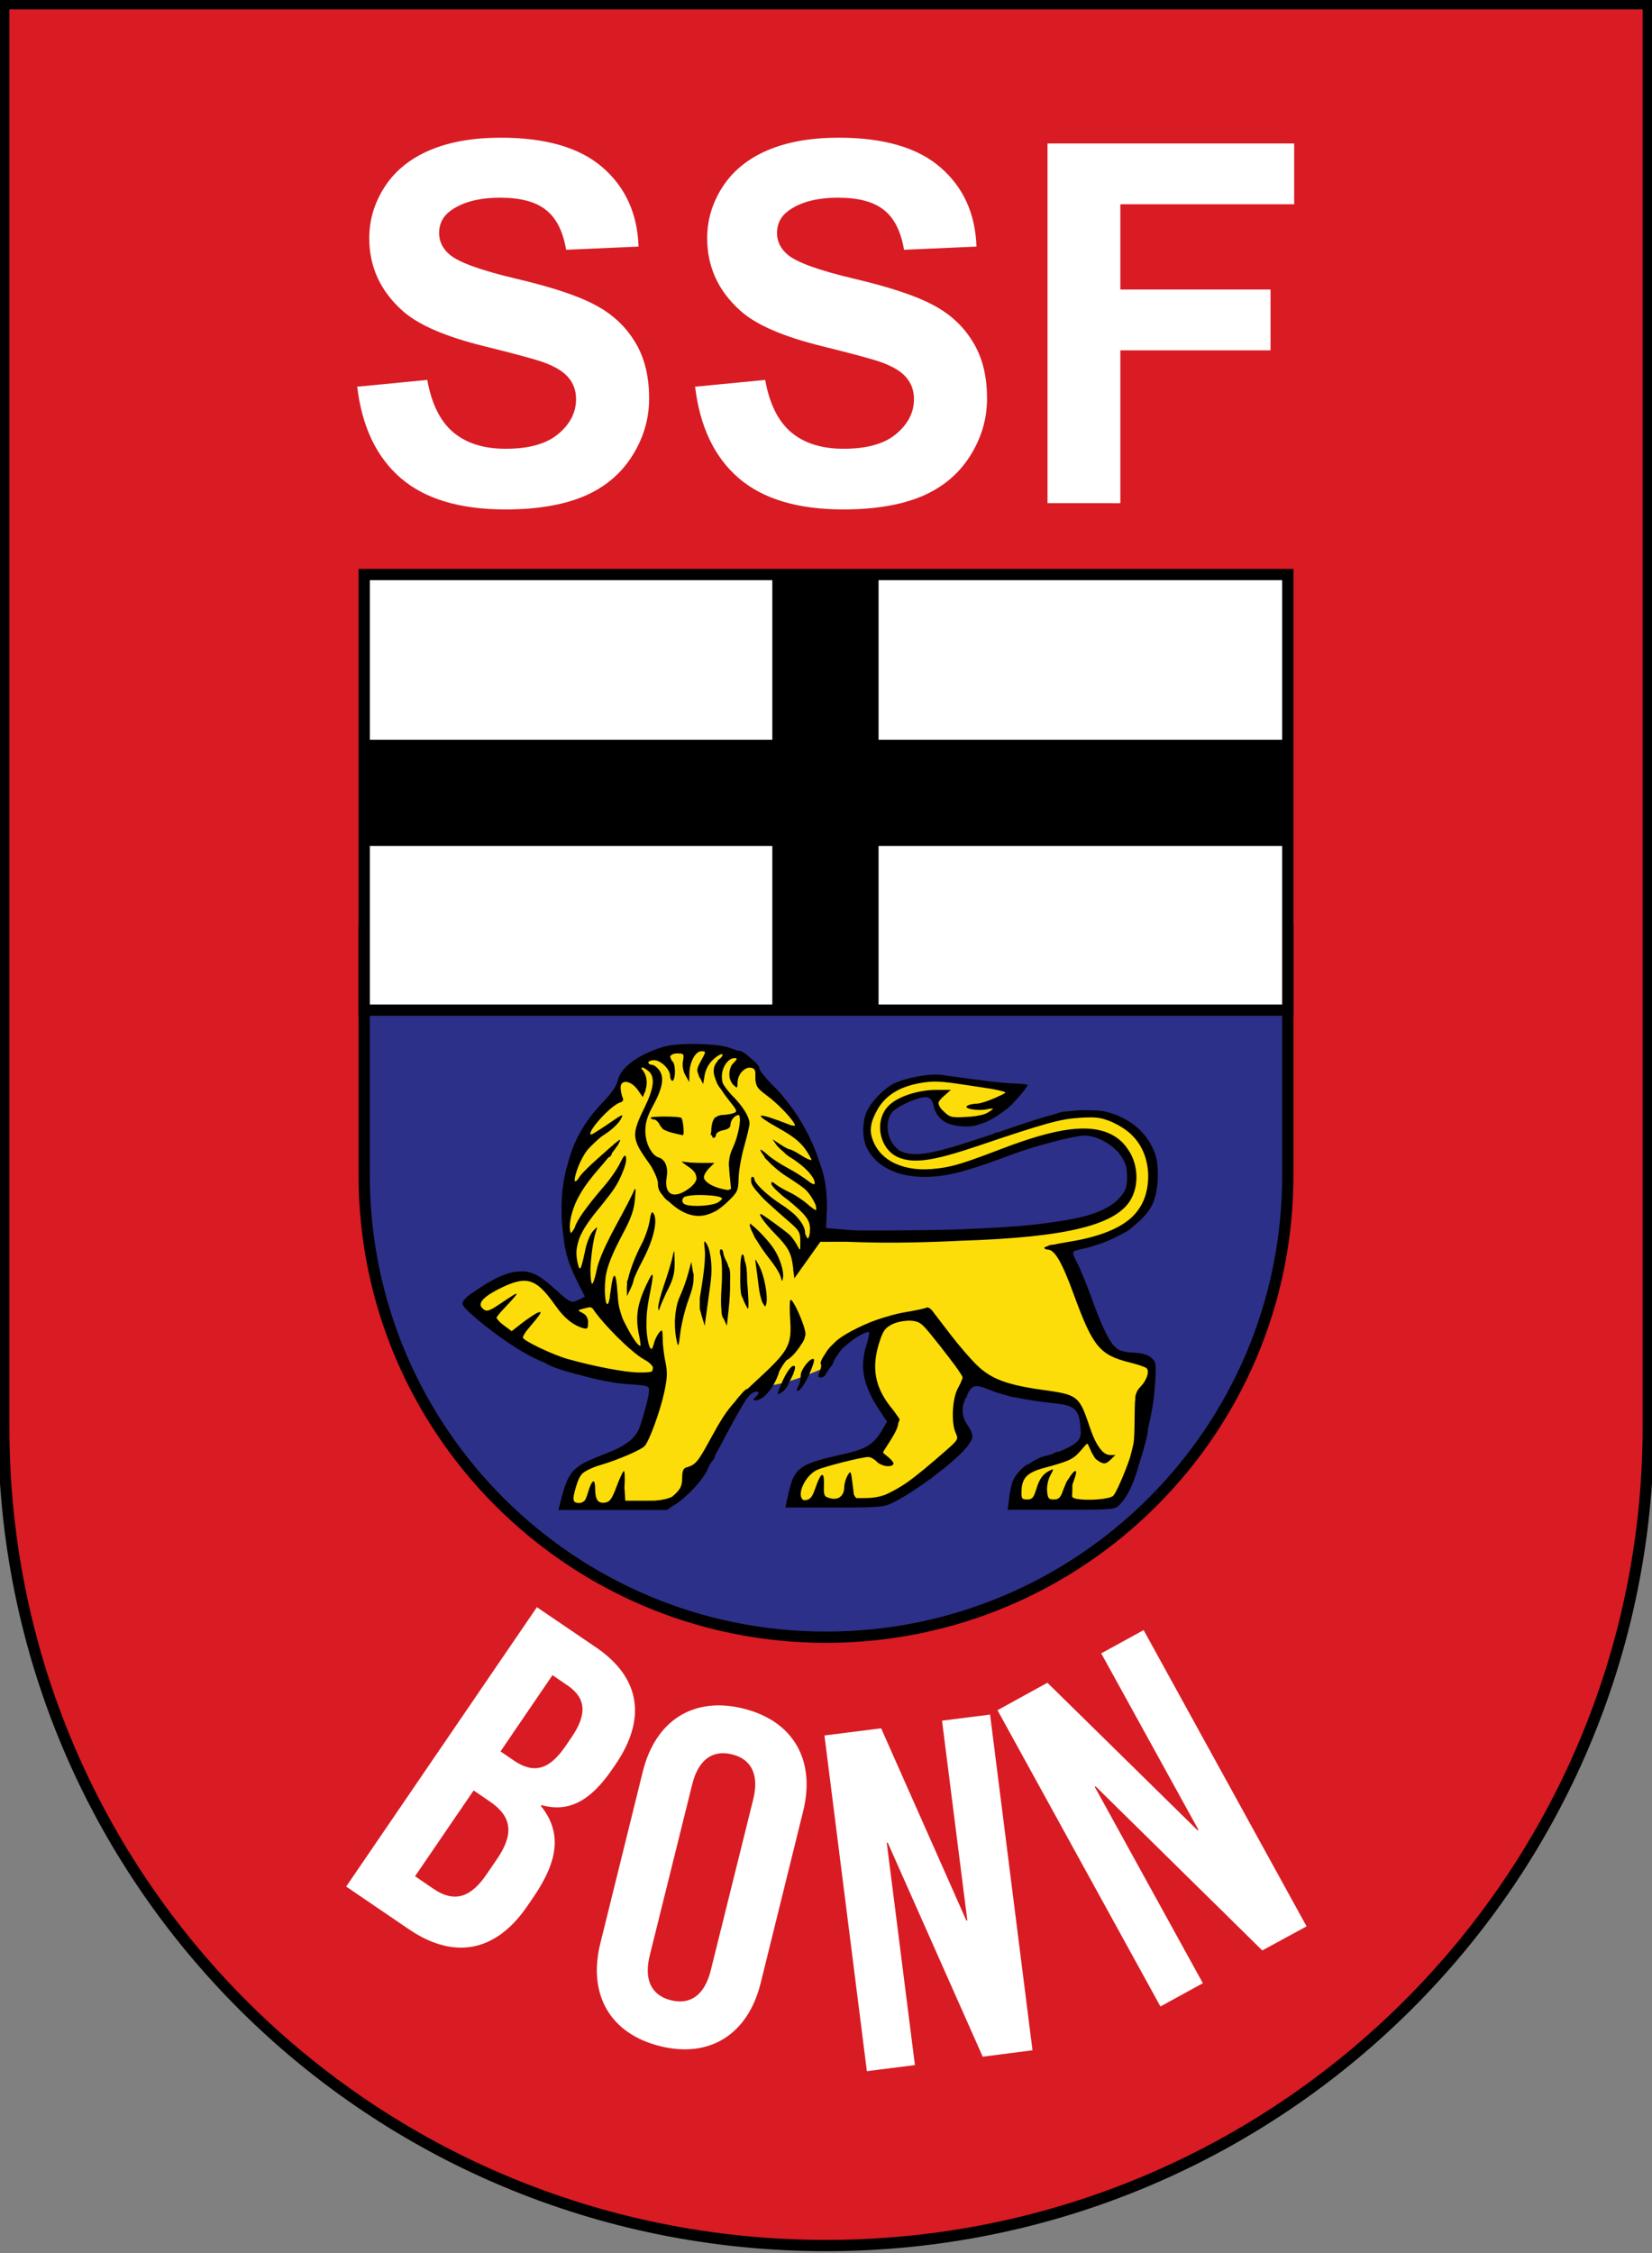
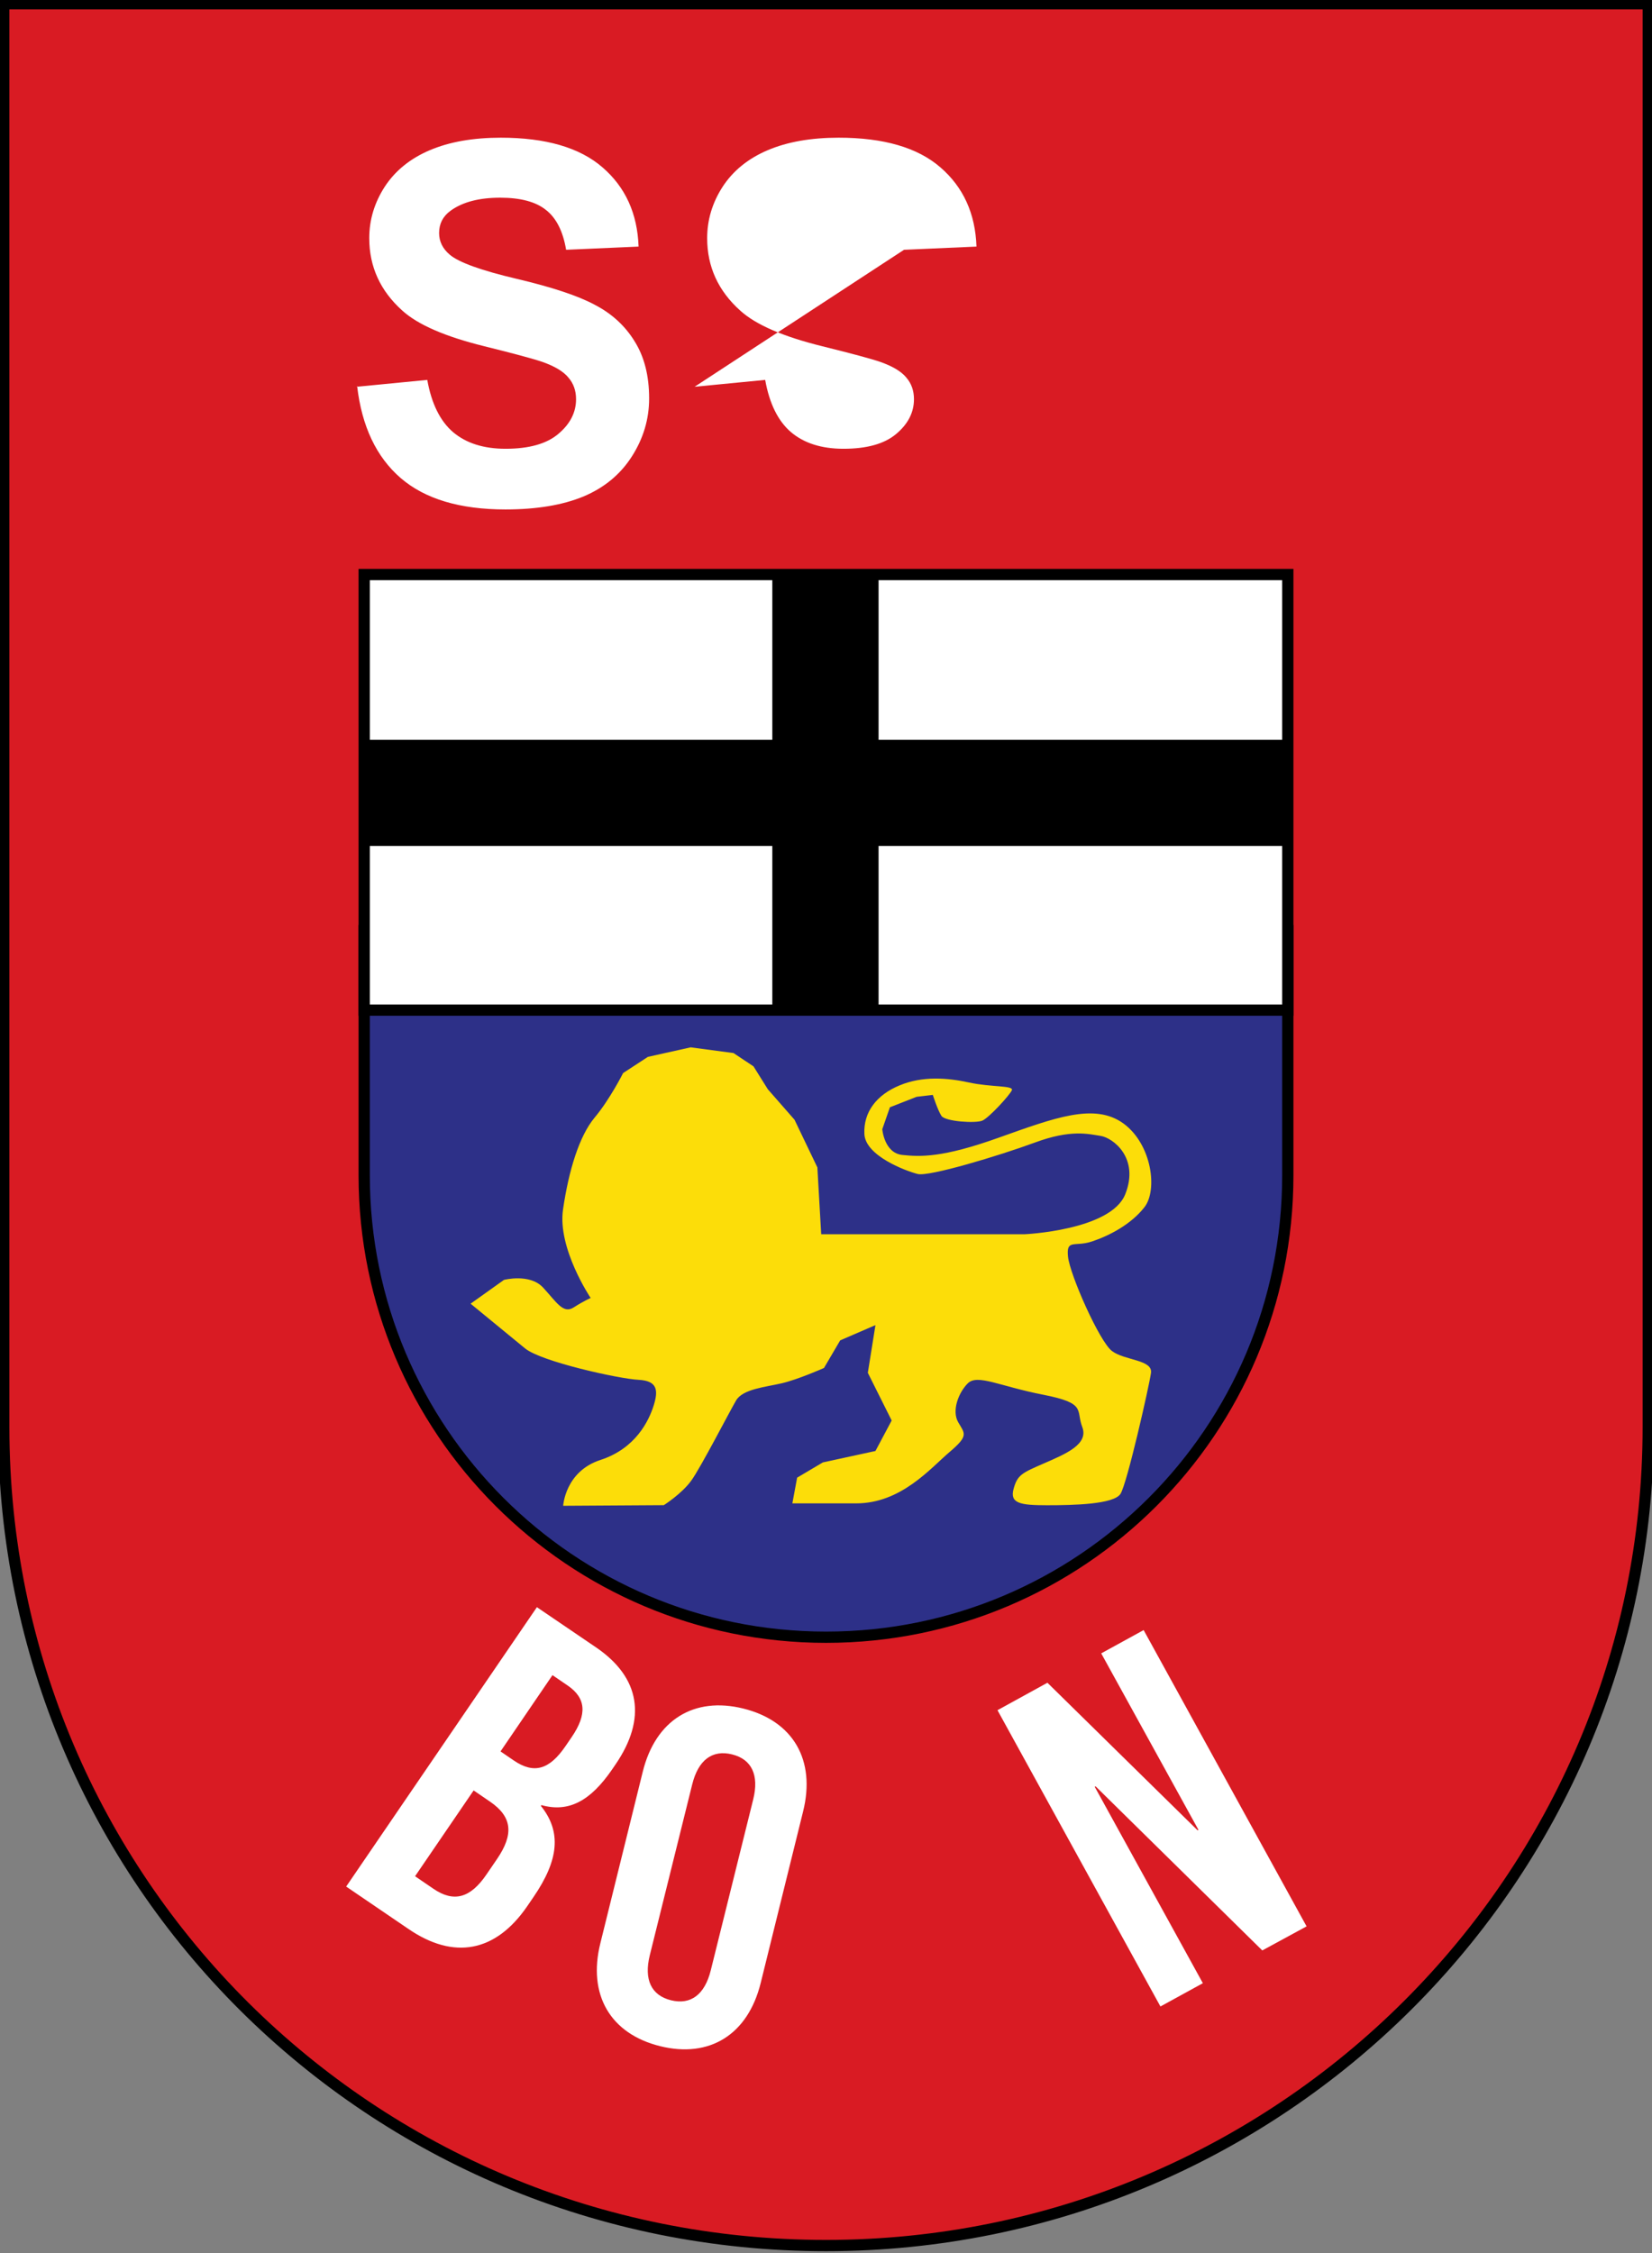
<svg xmlns="http://www.w3.org/2000/svg" width="440" height="600" version="1.1">
  <rect width="100%" height="100%" fill="#808080" stroke="none" />
  <g stroke="#000" stroke-width="3">
    <path d="m1 1v379c0 121 97.9 218 219 218 121 0 219-97.8 219-218v-379z" fill="#d91b23" />
    <path d="m343 313c-1e-4 68-55.1 123-123 123s-123-55.1-123-123l-1e-4 -65.2h246z" fill="#2d3088" />
    <path d="m97 153h246v116h-246z" fill="#fff" />
  </g>
  <path d="m97 197h246v28.3h-246z" stroke-width=".4" />
  <path d="m234 154v114h-28.3v-114z" stroke-width=".4" />
  <path d="m150 401s0.508-9.13 9.9-12.2c9.39-3.04 12.9-10.4 14.2-14.5 1.27-4.06 1.02-6.6-4.06-6.85-5.08-0.254-25.9-4.82-30.2-8.37s-14.5-11.9-14.5-11.9l8.89-6.34s6.86-1.78 10.4 2.03 5.33 7.1 8.12 5.33c2.79-1.78 4.57-2.54 4.57-2.54s-8.89-13.2-7.36-23.6c1.52-10.4 4.32-19.5 8.38-24.4 4.06-4.82 7.62-11.9 7.62-11.9l6.6-4.31 11.4-2.54 11.4 1.52 5.33 3.55 3.81 6.09 7.11 8.12 6.09 12.7 1.02 17.8h54.1s23.1-1.01 26.9-10.7c3.81-9.64-3.3-15-6.6-15.5-3.3-0.507-7.87-1.78-17.5 1.78-9.65 3.55-28.2 9.13-31.2 8.37-3.05-0.761-14-4.82-14.2-10.7-0.254-5.84 3.3-10.4 9.39-12.9 6.09-2.54 12.7-2.03 18.5-0.761 5.84 1.27 11.9 0.761 11.4 2.03-0.508 1.27-6.09 7.36-7.87 8.12-1.78 0.761-9.9 0.254-10.9-1.27s-2.29-5.58-2.29-5.58l-4.32 0.507-7.11 2.79-2.03 5.84s0.508 6.34 5.33 6.85c4.82 0.507 10.7 0.761 25.6-4.57 15-5.33 25.6-9.39 33.3-3.81 7.62 5.58 9.14 17.8 5.59 22.3-3.55 4.57-9.39 7.61-14 9.13-4.57 1.52-6.86-0.761-6.35 4.06 0.508 4.82 8.38 22.6 11.7 25.1 3.3 2.54 10.9 2.28 10.4 5.84-0.508 3.55-6.35 29.4-8.12 32.2-1.78 2.79-12.4 3.04-19.6 3.04-7.11 0-9.9-0.507-8.89-4.31 1.02-3.81 2.29-4.31 8.12-6.85 5.84-2.54 11.9-5.07 10.2-9.64-1.78-4.57 1.27-6.34-10.4-8.63-11.7-2.28-17.5-5.58-20.1-3.04-2.54 2.54-4.32 7.36-2.54 10.4s2.79 3.55-2.29 7.87c-5.08 4.31-12.9 13.7-24.9 13.7h-17l1.27-6.85 6.86-4.06 14-3.04 4.32-8.12-6.35-12.7 2.03-12.7-9.39 4.06-4.32 7.36s-6.86 3.04-11.2 4.06-10.4 1.52-12.2 4.57c-1.78 3.04-9.39 17.8-11.9 21.3-2.54 3.55-7.36 6.6-7.36 6.6z" fill="#fcdd09" />
-   <path d="m185 278c-1.56-8e-3 -3.09 0.062-4.47 0.171-0.06 5e-3 -0.122-5e-3 -0.181 0-0.055 4e-3 -0.106 0.014-0.161 0.019-0.312 0.028-0.614 0.061-0.905 0.095-0.302 0.035-0.59 0.071-0.865 0.114-0.142 0.021-0.268 0.052-0.402 0.076-0.479 0.085-0.927 0.174-1.29 0.285-0.418 0.128-0.826 0.261-1.23 0.399-0.019 7e-3 -0.041 0.012-0.06 0.019-0.387 0.134-0.776 0.275-1.15 0.418-0.025 0.01-0.055 9e-3 -0.081 0.019-0.363 0.141-0.7 0.288-1.05 0.437-0.375 0.16-0.732 0.326-1.09 0.494-0.04 0.019-0.081 0.038-0.121 0.057-0.309 0.149-0.612 0.3-0.905 0.456-0.671 0.354-1.29 0.72-1.87 1.1-0.152 0.1-0.297 0.202-0.443 0.304-0.128 0.089-0.259 0.175-0.382 0.266-0.04 0.03-0.081 0.065-0.121 0.095-0.219 0.164-0.442 0.326-0.644 0.494-0.035 0.03-0.066 0.065-0.101 0.095-0.215 0.182-0.41 0.365-0.604 0.551-0.063 0.062-0.12 0.128-0.181 0.19-0.167 0.167-0.334 0.344-0.483 0.513-0.888 1-1.46 2.04-1.67 3.08-0.268 1.35-1.71 3.44-4.06 5.89-4.83 5.03-7.83 10.3-9.38 16.8-0.308 0.864-0.689 2.43-0.986 4.23-0.756 4.59-0.704 9.93-0.04 14.7 0.01 0.056 0.014 0.115 0.02 0.171 0.464 4.43 1.58 7.61 3.94 12.3l0.161 0.323c0.043 0.215 0.25 0.585 0.543 1.04l1.05 2.09c-0.01 7e-3 -0.03 0.011-0.04 0.019l-1.05 0.57c-0.599 0.287-1.28 0.58-1.81 0.76-0.01 1e-3 -0.013-1e-3 -0.02 0-1.11 0.143-2.12-0.691-5.11-3.42-3.96-3.61-6.44-4.92-9.58-4.61-0.01 2.6e-4 -0.013-2.7e-4 -0.02 0-2.84 0.116-5.96 1.52-10.1 4.18-0.499 0.322-0.893 0.599-1.31 0.873-1.38 0.913-2.36 1.6-2.86 2.2-0.01 0.012-0.011 0.026-0.02 0.038-0.173 0.18-0.327 0.346-0.422 0.494-0.606 0.932-0.187 1.57 2.78 4.18 1.38 1.22 2.98 2.5 4.65 3.76 0.088 0.068 0.173 0.141 0.262 0.209 1.1 0.844 2.22 1.62 3.32 2.39 2.13 1.48 4.18 2.8 5.88 3.7 0.721 0.404 1.42 0.768 2.03 1.06 0.935 0.447 1.92 0.887 2.94 1.31 0.01 6e-3 0.012 0.013 0.02 0.019 1.21 0.897 5.25 2.21 9.86 3.34 0.047 0.011 0.094 0.027 0.141 0.038 4.93 1.35 9.73 2.21 13.3 2.28 3.81 0.311 4.35 0.497 4.23 1.52-0.039 0.309-0.087 0.849-0.141 1.42-0.01 0.046-0.016 0.067-0.02 0.114-0.339 1.65-0.913 3.78-1.49 5.72-0.131 0.381-0.26 0.795-0.382 1.25-0.01 0.011 0.01 0.027 0 0.038-0.019 0.072-0.06 0.138-0.081 0.209-0.166 0.506-0.33 0.985-0.483 1.39-0.027 0.071-0.054 0.123-0.081 0.19-0.037 0.081-0.061 0.167-0.101 0.247-1.11 2.26-3.05 3.84-6.58 5.43-0.074 0.033-0.146 0.061-0.221 0.095-0.098 0.041-0.18 0.072-0.282 0.114-0.594 0.257-1.21 0.517-1.89 0.778-0.027 0.011-0.053 8e-3 -0.081 0.019-0.89 0.343-1.64 0.644-2.37 0.949-0.156 0.065-0.353 0.145-0.503 0.209-0.012 5e-3 -0.028 0.014-0.04 0.019-0.048 0.021-0.093 0.036-0.141 0.057-0.807 0.346-1.54 0.672-2.17 1.01-1.01 0.531-1.83 1.08-2.52 1.69-0.01 6e-3 -0.013 0.013-0.02 0.019-0.01 6e-3 -0.013 0.013-0.02 0.019-0.212 0.192-0.416 0.38-0.604 0.589-0.01 0.01-0.011 0.028-0.02 0.038-0.189 0.213-0.375 0.43-0.543 0.665-0.01 0.012-0.012 0.026-0.02 0.038-0.168 0.236-0.332 0.497-0.483 0.76-0.01 8e-3 -0.016 0.011-0.02 0.019-0.153 0.269-0.283 0.554-0.422 0.854-0.063 0.137-0.121 0.292-0.181 0.437-0.081 0.19-0.164 0.366-0.242 0.57-0.529 1.38-1 3.09-1.55 5.28l-0.423 1.67h28.9l1.81-1.23c0.713-0.381 1.37-0.866 2.13-1.52 0.018-0.016 0.042-0.041 0.06-0.057 0.549-0.43 1.06-0.89 1.57-1.37 0.037-0.032 0.084-0.062 0.121-0.095 0.244-0.233 0.486-0.472 0.724-0.722 2.26-2.21 4.34-5.07 4.67-6.46 0.277-0.465 0.573-0.987 0.865-1.5 0.326-0.179 0.628-0.589 0.704-1.03 0.021-0.119 0.066-0.275 0.121-0.437v-0.019c0.741-1.35 1.54-2.78 2.41-4.46 2.25-4.33 4.52-8.36 5.84-10.4 0.01-0.011 0.013-0.028 0.02-0.038 0.491-0.67 0.942-1.2 1.35-1.56 0.595-0.415 1.14-0.628 1.51-0.627 0.056 9e-3 0.107 0.021 0.161 0.038 0.057 0.018 0.118 0.014 0.161 0.038 0.036 0.02 0.055 0.052 0.08 0.076 0.024 0.034 0.053 0.069 0.06 0.114 0.016 0.089 0 0.213-0.06 0.342-0.03 0.065-0.07 0.135-0.121 0.209-0.01 5e-3 0.01 0.014 0 0.019-0.101 0.145-0.252 0.295-0.443 0.475-0.202 0.191-0.353 0.342-0.463 0.475-0.01 0.011-0.032 0.028-0.04 0.038-0.23 0.272-0.254 0.409-0.081 0.475 0.036 0.019 0.083 0.029 0.141 0.038 0.01 1e-3 0.012-1e-3 0.021 0 0.054 7e-3 0.109 0 0.181 0 0.019 0 0.041 4.1e-4 0.06 0 0.132 0 0.267-0.014 0.402-0.038 0.158-0.028 0.321-0.074 0.483-0.133 0.484-0.177 0.978-0.482 1.47-0.911 0.087-0.073 0.175-0.149 0.262-0.228 0.02-0.019 0.041-0.038 0.06-0.057 1.53-1.43 2.96-3.82 3.7-6.4 0.528-1.03 1.16-1.99 1.89-2.91 1.14-0.485 2.87-2.44 3.98-4.27 0.493-0.655 0.79-1.28 0.926-1.92 0.099-0.305 0.161-0.569 0.161-0.797 0-2.12-3.6-10.1-4.04-9-0.185 0.462-0.193 2.89-0.02 5.39 0.306 4.43-0.045 6.65-2.88 9.97-1.29 1.51-3.09 3.24-5.57 5.53-1.11 1.02-2.04 1.89-2.9 2.7-0.04 0.013-0.091 0.038-0.121 0.038-0.431 0-1.63 1.32-3.08 3.21-2.58 2.81-4 5.16-6.86 10.4-3.22 5.9-3.81 6.58-6.24 7.29-0.834 0.243-1.13 0.982-1.13 2.83 0 1.95-0.422 2.89-1.89 4.27-0.286 0.269-0.527 0.49-0.765 0.684-1.08 0.558-2.54 0.887-4.53 1.06-0.027 4.2e-4 -0.053-4.2e-4 -0.081 0-0.686 0.012-1.43 0.019-2.39 0.019h-5.49l-0.181-2.89c-0.011-0.183-0.045-0.338-0.06-0.513l0.04-0.551c0.119-2.17 0.042-3.95-0.181-3.95-0.224 1e-3 -1.09 1.85-1.93 4.1-1.25 3.35-1.82 4.14-3.08 4.31-1.91 0.255-2.62-0.743-2.64-3.72-0.012-2.95-0.881-2.46-1.93 1.08-0.305 1.03-0.546 1.67-0.845 2.09-0.359 0.326-0.756 0.556-1.15 0.627-0.087 0.016-0.175 0.019-0.262 0.019-0.029 4.2e-4 -0.05 0-0.081 0-0.023 0-0.038 2.7e-4 -0.06 0-1.69-0.02-1.83-0.829-0.724-4.48 0.479-1.59 0.94-2.62 1.69-3.4 0.899-0.733 2.17-1.34 3.92-1.97 0.198-0.061 0.37-0.109 0.584-0.171 4.95-1.44 11.2-4.14 12.1-5.2 1.27-1.54 4.08-9.26 5.15-14.2 0.846-3.89 0.898-5.44 0.322-8.15-0.294-1.38-0.548-3.28-0.664-4.78-0.025-0.326-0.03-0.593-0.04-0.873v-0.228c0-0.075-0.019-0.177-0.02-0.247-2e-4 -0.033 3e-4 -0.044 0-0.076-0.01-0.15-0.01-0.326-0.02-0.456-0.03-2-0.138-2.09-0.986-1.04-0.542 0.668-1.16 1.98-1.37 2.92-0.014 0.062-0.027 0.113-0.04 0.171l-0.342 0.949c-0.54 0.76-1.19-0.956-1.51-4.41-0.017-0.189-0.028-0.388-0.04-0.589-0.011-0.181-0.014-0.361-0.02-0.551-0.01-0.695 0-1.43 0.02-2.16 0.01-0.309 0.028-0.62 0.04-0.93v-0.038c0.116-1.55 0.342-3.2 0.664-4.82 1.36-6.84 1.27-7.56-0.503-3.87-2.76 5.72-3.28 9.22-2.07 14.5 0.01 0.019-0.01 0.038 0 0.057 0.179 1 0.281 1.67 0.302 2.07-0.285 0.535-1.68-1.16-3.42-4.41-0.629-1.17-1.11-2.11-1.47-2.98-0.016-0.044-0.025-0.089-0.04-0.133-0.304-0.88-0.578-1.75-0.785-2.6v-0.038c-0.011-0.045-0.03-0.088-0.04-0.133-0.202-1.07-0.315-2.28-0.423-3.91-0.379-5.73-1.15-5.75-1.81-0.247-0.104 0.542-0.192 1.12-0.242 1.69-0.01 0.076-0.015 0.153-0.02 0.228-0.501 2.76-1.21 1.76-1.29-2.16 0.01-1.17 0.082-2.42 0.221-3.61 0.488-3.03 1.83-6.24 4.67-11.6 2.17-4.07 2.9-6.25 3.14-9.11 0.052-0.633 0.105-1.15 0.121-1.56 0.043-0.555 0.049-0.815-0.02-0.816-0.035-0.426-0.15-0.404-0.342 0.133-0.302 0.843-2.49 5.08-4.87 9.42-0.928 1.69-1.71 3.24-2.39 4.67-0.149 0.31-0.305 0.615-0.443 0.911-0.48 0.997-0.852 1.88-1.15 2.68-0.046 0.125-0.098 0.239-0.141 0.361-0.448 1.18-0.778 2.21-0.946 3.06-0.403 2.04-0.948 3.7-1.23 3.78-0.289-0.207-0.436-1.8-0.463-3.74 0.122-3.38 0.74-8.16 1.57-10.5 0.385-1.1 0.306-1.08-0.865 0.171-0.338 0.361-0.734 1.06-1.09 1.88-0.063 0.148-0.12 0.3-0.181 0.456-0.048 0.116-0.094 0.215-0.141 0.342-0.088 0.24-0.163 0.492-0.242 0.741-0.053 0.172-0.111 0.349-0.161 0.532-0.046 0.167-0.081 0.328-0.121 0.494-0.024 0.097-0.057 0.186-0.08 0.285-0.01 0.044-0.011 0.089-0.02 0.133-0.077 0.342-0.157 0.681-0.221 1.04-0.988 4.59-1.28 4.98-1.81 2.73-0.28-1.18-0.405-2.29-0.342-3.4 0.014-0.251 0.067-0.489 0.101-0.741 0.12-0.714 0.293-1.45 0.543-2.22 0.042-0.128 0.095-0.268 0.141-0.399 0.921-2.33 2.68-4.9 5.51-8.28 0.639-0.761 1.25-1.56 1.83-2.34 1.82-2.16 3.24-4.48 4.14-6.89 0.764-1.75 1.1-3.2 0.906-4.08-0.18-0.797-0.631-0.327-1.57 1.63-0.722 1.51-2.64 4.29-4.27 6.17-4.72 5.47-7.35 9.18-7.83 11.1-0.01 0.015-0.016 0.023-0.02 0.038-0.383 0.62-0.732 1.11-0.966 1.35-0.317-0.458-0.444-2.02-0.06-3.93 0.877-4.36 3.23-8.43 7.83-13.6 0.75-0.845 1.46-1.72 2.15-2.56 0.162-0.127 0.3-0.212 0.402-0.247 0.288-0.099 0.533-0.509 0.584-0.949 0.6-0.769 1.09-1.45 1.43-1.96 0.02-0.019 0.041-0.037 0.06-0.057 0-4e-3 -0.01-0.015 0-0.019 0.051-0.053 0.103-0.113 0.141-0.171 0.045-0.069 0.063-0.128 0.081-0.19 0.01-0.013 0.017-0.025 0.02-0.038 0.01-0.017 0.032-0.041 0.04-0.057 0.731-1.37 0.65-1.49-0.926-0.152-0.013 7e-3 -0.028 0.011-0.04 0.019-0.172 0.1-0.313 0.23-0.423 0.38-0.011 0.015-0.031 0.023-0.04 0.038-0.248 0.215-0.416 0.337-0.724 0.608-5.71 5.02-7.73 6.98-8.45 8.2-0.1 0.17-0.175 0.272-0.262 0.399-0.427 0.473-0.684 0.571-0.805 0.38-0.08-0.548 0.209-1.93 0.926-3.74 0.701-1.77 1.48-3.22 2.45-4.5 0.026-0.034 0.055-0.062 0.081-0.095 0.957-1.05 2.22-2.29 3.5-3.36 0.018-0.015 0.042-0.023 0.06-0.038 0.014-0.011 0.026-0.027 0.04-0.038 0.415-0.302 0.841-0.589 1.31-0.892 1.55-1.01 3.29-2.66 3.84-3.66 0.511-0.932 0.68-1.33 0.121-1.08-0.029 4e-3 -0.077 0.033-0.141 0.076-0.542 0.277-1.56 0.963-3.36 2.2-0.282 0.195-0.534 0.368-0.805 0.551-0.118 0.08-0.247 0.151-0.362 0.228-0.148 0.092-0.283 0.18-0.443 0.285-0.04 0.026-0.081 0.069-0.121 0.095-0.077 0.052-0.162 0.098-0.242 0.152-0.949 0.618-1.74 1.11-2.19 1.35-0.01 3e-3 -0.013 0.017-0.02 0.019-0.023 0.012-0.039 8e-3 -0.06 0.019-0.229 0.063-0.383 0.034-0.443-0.095v-0.019c-0.049-1.19 3.59-5.36 6.18-7.33 0.035-0.027 0.066-0.05 0.101-0.076 0.012-8e-3 0.028-0.011 0.04-0.019 0.2-0.136 0.384-0.274 0.583-0.399 0.125-0.078 0.239-0.153 0.342-0.228 0.035-0.025 0.088-0.032 0.121-0.057 0.176-0.09 0.336-0.165 0.483-0.209 0.865-0.259 1.09-0.664 0.765-1.37-0.257-0.555-0.489-1.71-0.523-2.54-0.097-2.36 2.7-2.08 4.51 0.456l1.41 1.99 0.402-1.08c0.167-0.194 0.284-0.521 0.342-0.93v-0.038c0.565-1.79 0.261-3.85-0.785-5.11-0.916-1.1 0.192-0.93 1.57 0.247 1.76 1.5 1.45 4.5-0.986 9.47-3.67 7.49-3.59 8.5 1.15 15.1 0.195 0.273 0.373 0.538 0.543 0.797 0.01 7e-3 0.016 0.012 0.02 0.019 0.016 0.025 0.024 0.051 0.04 0.076 0.88 1.59 1.47 2.97 1.65 3.85 0.01 0.025 0.017 0.051 0.02 0.076 0.012 0.069 0.014 0.128 0.02 0.19 0.01 0.122 0.02 0.243 0.02 0.361 0 1.18 0.271 1.97 1.23 3.08 0.03 0.034 0.049 0.079 0.08 0.114 0.477 0.672 1.01 1.23 1.51 1.5 0.133 0.123 0.257 0.228 0.402 0.361 3.95 3.59 7.75 4.45 11.5 2.58 0.676-0.271 1.27-0.636 1.77-1.06 0.01-3e-3 0.016 3e-3 0.02 0 0.628-0.45 1.26-0.977 1.89-1.58 2.86-2.73 3-3.04 3.1-6.51 0.056-2.01 0.742-5.83 1.51-8.51 0.767-2.67 1.38-5.34 1.39-5.94 0.016-1.76-1.86-4.79-4.71-7.58-0.106-0.104-0.183-0.205-0.282-0.304-0.988-1.13-1.71-2.07-2.13-2.91-0.169-0.52-0.241-1.08-0.241-1.77 0-2.5 1.67-4.9 3.4-4.9 0.79 0 0.738 0.234-0.221 1.23-0.033 0.034-0.049 0.078-0.08 0.114-0.01 7e-3 -0.014 0.012-0.02 0.019-0.891 0.601-1.43 2.97-0.845 4.41 0.017 0.043 0.042 0.073 0.06 0.114 0.029 0.066 0.05 0.128 0.08 0.19 0.023 0.058 0.055 0.115 0.081 0.171 0.019 0.036 0.04 0.08 0.06 0.114 0.154 0.3 0.329 0.576 0.564 0.797 1 0.945 1.09 0.9 1.09-0.513 0-1.1 0.434-2.17 1.09-2.94 0.02-0.024 0.039-0.052 0.06-0.076 0.013-0.014 0.027-0.024 0.04-0.038 0.485-0.504 1.06-0.881 1.63-1.01 0.208-0.041 0.416-0.047 0.624-0.019 0.145 0.019 0.265 0.026 0.382 0.057 0.224 0.059 0.406 0.156 0.543 0.285 0.01 6e-3 0.014 0.013 0.02 0.019 0.06 0.061 0.118 0.128 0.161 0.209 0.01 0.013 0.013 0.024 0.02 0.038 0.04 0.081 0.074 0.162 0.101 0.266 0.01 0.027 0.013 0.048 0.02 0.076 0.077 0.351 0.081 0.838 0.06 1.5-0.019 0.602 0.01 1.07 0.141 1.52 0.196 1.27 0.902 1.94 3.26 3.7 0.252 0.188 0.509 0.381 0.765 0.589 0.01 6e-3 0.013 0.013 0.02 0.019 0.073 0.061 0.126 0.107 0.201 0.171 0.182 0.15 0.362 0.299 0.543 0.456 0.057 0.049 0.104 0.103 0.161 0.152 2.76 2.42 5.39 5.47 5.47 6.32-0.01 4e-3 0.01 0.015 0 0.019-0.102 0.096-0.569 0.042-1.17-0.114-9.39-3.69-10.6-3.31-2.82 1.03 3.38 1.88 5.43 3.52 6.74 5.39 0.997 1.42 1.69 2.68 1.61 2.91-0.14 0.026-0.685-0.177-1.41-0.513-0.403-0.217-0.833-0.474-1.31-0.778-1.35-0.865-2.71-1.58-3.02-1.58-0.306 0-1.46-0.603-2.58-1.35l-2.03-1.35 1.03 1.5c0.316 0.462 1.09 1.2 2.03 1.97 0.01 8e-3 0.014 0.011 0.02 0.019 0.342 0.451 1.16 1.08 2.35 1.77 0.019 0.013 0.041 0.025 0.06 0.038 3.21 2.13 5.46 4.54 5.73 6.11 0.013 0.072 0.016 0.141 0.02 0.209 0 0.031 0.02 0.064 0.02 0.095 3e-4 6e-3 -2e-4 0.013 0 0.019-0.015 0.493-0.706 0.236-1.91-0.722-1.05-0.834-3.47-2.36-5.37-3.38s-4.23-2.55-5.19-3.4c-2.34-2.05-2.66-1.9-0.966 0.361-0.098 0.138 0.246 0.543 0.926 1.16 0.021 0.019 0.038 0.037 0.06 0.057 1.21 1.33 3.23 3.03 4.85 4.04 1.88 1.17 4.11 2.71 4.95 3.42 1.01 0.844 2.28 2.83 2.86 4.22 0.185 0.681 0.232 1.17 0.121 1.41-0.337-0.077-1.28-0.738-2.29-1.63-1.18-1.04-3.31-2.45-4.75-3.13-1.44-0.683-3.12-1.65-3.74-2.16-0.842-0.698-1.13-0.74-1.13-0.152 0 0.393 0.889 1.43 2.03 2.39 0.481 0.518 1.28 1.17 2.37 1.94 4.89 4 5.9 5.42 5.9 7.75 0 1.35-0.279 2.47-0.624 2.51-0.183-0.157-0.38-0.583-0.644-1.22-0.01-0.052-0.02-0.098-0.02-0.152 0-1.26-0.708-2.66-1.99-4.1-0.022-0.025-0.038-0.051-0.06-0.076-0.011-0.014-0.029-0.024-0.04-0.038-0.406-0.489-0.897-0.957-1.49-1.42-0.022-0.018-0.038-0.039-0.06-0.057-0.038-0.032-0.083-0.063-0.121-0.095-0.752-0.627-1.6-1.25-2.56-1.86-0.465-0.298-0.917-0.61-1.37-0.93-3.16-2.24-5.84-4.9-5.84-5.89 0-0.309-0.258-0.57-0.564-0.57-0.305 0-0.412 0.698-0.241 1.54 0.14 0.69 0.861 1.72 2.19 3.15 0.017 0.021 0.023 0.036 0.04 0.057 0.106 0.113 0.188 0.204 0.302 0.323 0.613 0.69 1.46 1.53 2.58 2.51 0.072 0.063 0.148 0.145 0.221 0.209 0.061 0.057 0.118 0.095 0.181 0.152 1.19 1.09 2.58 2.33 4.21 3.72 3.01 2.59 3.32 3.08 3.32 5.47l-0.02 2.24c-0.103-0.029-0.205-0.12-0.322-0.228l-0.664-1.2c-0.551-0.997-1.5-2.23-2.11-2.73-1.57-1.3-6.05-4.56-7.08-5.15-1.51-0.853 0.431 2.02 3.44 5.09 3.54 3.6 4.38 5.16 4.81 8.85l0.04 0.323c0.02 0.501 0.059 0.934 0.141 1.25l0.181 1.46 6.92-9.72 6.96-0.019 4.06 0.133c7.68 0.237 17 0.066 26.2-0.399 28.8-0.898 42.1-4.3 45.7-11.4 2.01-3.9 1.61-9.26-0.966-12.9-0.027-0.038-0.053-0.076-0.081-0.114-0.014-0.019-0.026-0.038-0.04-0.057-1.3-1.98-3.12-3.42-5.37-4.31-0.224-0.092-0.451-0.185-0.684-0.266-0.026-9e-3 -0.054-0.011-0.08-0.019-0.059-0.02-0.122-0.038-0.181-0.057-5.72-1.85-14.1-0.365-26.8 4.48-7.09 2.71-10.8 4.03-13.8 4.75-0.605 0.142-1.18 0.261-1.75 0.361-1.14 0.199-2.26 0.336-3.52 0.437-4.14 0.333-7.78-0.367-10.6-1.92-0.31-0.172-0.597-0.357-0.885-0.551-0.288-0.193-0.58-0.394-0.845-0.608-1.33-1.07-2.37-2.4-3.06-3.95-0.399-0.895-0.647-1.68-0.765-2.47-0.032-0.213-0.05-0.434-0.06-0.646-0.01-0.668 0.074-1.36 0.221-2.07 0.248-0.961 0.692-2 1.35-3.25 2.11-3.99 5.89-6.42 11.5-7.42 3.6-0.641 5.22-0.582 12.4 0.513 3.07 0.468 4.75 0.726 6.66 1.01 2.29 0.421 3.51 0.737 3.78 1.01-0.342 0.263-1.12 0.652-2.52 1.29-1.95 0.893-4.27 1.64-5.15 1.65-0.885 8e-3 -2.01 0.239-2.5 0.532-1.28 0.768 2.57 1.48 5.23 0.968l0.845-0.171c0.378-0.012 0.662 0.025 0.805 0.076l-1.17 0.797c-0.396 0.272-0.929 0.508-1.59 0.703-0.057 0.017-0.122 0.041-0.181 0.057-0.345 0.085-0.693 0.155-1.07 0.228-0.256 0.05-0.521 0.09-0.785 0.133-0.109 0.015-0.21 0.024-0.322 0.038-0.604 0.075-1.27 0.133-1.97 0.171-0.925 0.049-1.65 0.095-2.25 0.095-0.361-8e-3 -0.679-0.016-0.966-0.038-0.128-0.011-0.228-0.021-0.342-0.038-0.107-0.012-0.224-0.042-0.322-0.057-0.81-0.181-1.32-0.581-2.07-1.29-0.34-0.321-0.617-0.577-0.845-0.835-0.021-0.029-0.04-0.048-0.06-0.076-0.364-0.516-0.567-0.959-0.644-1.35 0.029-0.605 0.553-1.2 1.59-2.11l1.71-1.5h-3.92c-4.79 0-10.2 1.77-12.6 4.16-4.19 4.12-2.47 12.1 3.02 14 2.66 0.943 5.79 0.926 10.7-0.247 0.01-2e-3 0.014 2e-3 0.02 0 0.65-0.15 1.31-0.324 2.01-0.513 0.676-0.183 1.43-0.406 2.17-0.627 1.57-0.467 3.24-0.995 5.13-1.63 18.7-6.32 22.6-7.39 27.7-7.71 4.23-0.263 5.6-0.116 8.19 0.911 0.29 0.124 0.578 0.242 0.865 0.38 1.74 0.833 3.4 1.89 4.63 3.02 0.175 0.161 0.326 0.33 0.483 0.494 0.257 0.269 0.476 0.508 0.704 0.76 2.21 2.64 3.4 6.01 3.46 9.93-0.058 4.27-1.19 7.56-3.7 10.3-0.258 0.28-0.538 0.548-0.825 0.816-0.014 0.013-0.026 0.025-0.04 0.038-0.03 0.028-0.07 0.048-0.1 0.076-0.179 0.156-0.354 0.324-0.543 0.475-3.55 2.83-8.99 4.74-16.5 5.92-1.29 0.203-2.42 0.431-3.4 0.646-0.149 0.01-0.32 0.031-0.463 0.038-0.495 0.024-0.877 0.164-1.13 0.342-0.602 0.174-0.966 0.336-0.966 0.437 0 0.279 0.376 0.494 0.845 0.494 1.91 0 3.82 3.27 7.08 12.2 5.02 13.7 6.82 15.9 14.9 17.9 2.09 0.513 4.06 1.19 4.39 1.5 0.861 0.813 0.072 3.24-1.63 4.97-0.52 0.531-0.864 0.97-1.09 1.69-0.209 0.439-0.29 0.915-0.282 1.52-0.12 1.19-0.156 2.89-0.181 5.56-0.028 2.91-0.063 4.73-0.282 6.32-0.01 0.045-0.034 0.088-0.04 0.133-0.266 1.25-0.584 2.51-0.946 3.76-0.302 0.885-0.657 1.88-1.13 3.09-1.28 3.32-2.77 6.45-3.3 6.95-0.959 0.905-6.66 1.36-9.8 0.797-0.526-0.095-0.907-0.274-1.15-0.589l0.081-2.13c0.013-0.365 0.011-0.677 0-0.968 0.133-0.441 0.279-0.923 0.483-1.46 0.474-1.25 0.654-2.28 0.382-2.28-0.423 0-1.18 0.911-1.91 2.15-0.307 0.318-0.656 0.98-0.986 1.92-0.186 0.419-0.357 0.832-0.503 1.25-0.628 1.81-1.11 2.27-2.39 2.28-1.39 6e-3 -1.64-0.302-1.81-2.24-0.109-1.24 0.271-3.09 0.845-4.14 1-1.83 0.99-1.88-0.181-1.29-1.84 0.931-2.69 2.12-3.58 5.03-0.675 2.2-1.08 2.64-2.39 2.64-1.41 0-1.57-0.232-1.51-2.24 0.098-3.1 1.2-4.58 4.57-5.73 0.481-0.164 1.01-0.32 1.59-0.475 0.022-6e-3 0.038-0.013 0.06-0.019 0.182-0.048 0.328-0.086 0.503-0.133 0.567-0.153 1.13-0.301 1.61-0.437 0.015-5e-3 0.025-0.015 0.04-0.019 0.64-0.18 1.2-0.354 1.71-0.513 0.022-7e-3 0.039-0.012 0.06-0.019 3.15-0.98 4.09-1.66 5.55-3.34l1.61-1.84c0.124-0.024 0.249-0.029 0.362 0l0.845 1.88c0.167 0.377 0.374 0.773 0.624 1.14 0.311 0.655 0.718 1.14 1.25 1.41 0.01 2e-3 0.015-3e-3 0.02 0 0.169 0.139 0.33 0.265 0.483 0.342 1.2 0.605 1.64 0.526 2.78-0.551l1.35-1.29h-1.39c-0.605 0-1.19-0.233-1.77-0.703-0.087-0.071-0.175-0.146-0.262-0.228-0.01-6e-3 -0.014-0.013-0.02-0.019-0.021-0.02-0.04-0.037-0.06-0.057-0.327-0.345-0.655-0.768-0.986-1.25-0.01-7e-3 -0.015-0.012-0.021-0.019-0.157-0.232-0.308-0.502-0.463-0.76-0.612-1.09-1.2-2.45-1.77-4.12-0.886-2.62-1.51-4.45-2.23-5.79-0.086-0.16-0.173-0.31-0.262-0.456-0.02-0.032-0.04-0.063-0.06-0.095-0.079-0.128-0.159-0.246-0.242-0.361-0.028-0.039-0.052-0.076-0.08-0.114-0.11-0.145-0.205-0.274-0.322-0.399-1.62-1.84-4.03-2.23-9.58-3-9.34-1.3-13.7-2.93-17.4-6.59-1.75-1.69-4.94-5.4-7.1-8.24s-4.32-5.66-4.81-6.28c-0.486-0.621-1.18-0.965-1.53-0.76-0.353 0.206-2.93 0.754-5.73 1.22-1.42 0.233-2.98 0.621-4.59 1.1-0.014 4e-3 -0.026 0.015-0.04 0.019-0.394 0.107-0.792 0.221-1.19 0.342-2.37 0.725-4.73 1.68-6.88 2.77-0.079 0.038-0.163 0.076-0.241 0.114-0.047 0.024-0.094 0.052-0.141 0.076-1.77 0.874-3.34 1.79-4.53 2.68-0.494 0.369-1.02 0.856-1.53 1.39-0.887 0.821-1.57 1.64-1.99 2.43-0.967 1.39-1.55 2.63-1.21 2.96 0.156 0.147 0.034 0.878-0.262 1.69-0.03 0.083-0.046 0.163-0.081 0.247-0.01 8e-3 -0.017 0.011-0.02 0.019-0.123 0.306-0.211 0.558-0.262 0.76-0.133 0.448-0.096 0.651 0.141 0.703 0.01 5e-3 0.01 0.015 0.02 0.019 0.01 1e-3 0.013-1e-3 0.02 0 0.106 0.044 0.258 0.057 0.443 0.057 0.534 0 1.15-0.478 1.39-1.06 0.04-0.099 0.104-0.212 0.161-0.323 0.294-0.378 0.6-0.815 0.885-1.29 0.075-0.085 0.15-0.179 0.221-0.247 0.39-0.372 0.691-1.02 0.785-1.56 0.618-1.06 1.36-2.14 2.01-2.96 0.01-5e-3 -0.01-0.015 0-0.019 0.019-0.019 0.041-0.038 0.06-0.057 1.13-1.09 2.57-2.26 3.88-3.15 0.041-0.028 0.08-0.049 0.121-0.076 1.52-0.91 2.96-1.55 3.28-1.33 0.01 5e-3 0.015 0.014 0.02 0.019 0.015 0.023 0.014 0.048 0.02 0.095 0.024 0.177-0.016 0.507-0.101 0.949-0.117 0.589-0.301 1.36-0.563 2.18-0.24 0.751-0.433 1.48-0.584 2.2-0.6 2.87-0.48 5.53 0.443 8.35 0.017 0.051 0.043 0.101 0.061 0.152 0.082 0.253 0.168 0.505 0.262 0.76 0.024 0.065 0.055 0.125 0.081 0.19 0.029 0.076 0.05 0.151 0.081 0.228 0.718 1.83 1.75 3.71 3.1 5.7l1.99 3.02-1.41 2.37c-0.515 0.866-1.02 1.61-1.57 2.24-0.017 0.02-0.043 0.037-0.06 0.057-0.018 0.02-0.042 0.037-0.06 0.057-1.63 1.8-3.67 2.75-7.26 3.61-0.186 0.044-0.348 0.089-0.543 0.133-0.014 3e-3 -0.027-3e-3 -0.04 0-0.642 0.145-1.13 0.264-1.71 0.399-1.66 0.381-3.21 0.748-4.45 1.08-0.013 4e-3 -0.027 0.015-0.04 0.019-0.544 0.148-1.06 0.29-1.53 0.437-0.013 4e-3 -0.027 0.015-0.04 0.019-0.954 0.297-1.77 0.586-2.48 0.911-0.02 9e-3 -0.04 0.029-0.06 0.038-0.538 0.253-1.01 0.524-1.43 0.816-0.224 0.157-0.429 0.321-0.624 0.494-0.024 0.021-0.057 0.035-0.081 0.057-0.084 0.075-0.163 0.15-0.241 0.228-0.032 0.033-0.069 0.061-0.101 0.095-0.023 0.023-0.038 0.052-0.06 0.076-0.084 0.091-0.163 0.189-0.242 0.285-0.86 1.03-1.4 2.34-1.85 4.12-0.034 0.123-0.067 0.233-0.101 0.361-0.01 0.013 0.01 0.025 0 0.038-0.224 0.87-0.445 1.83-0.684 2.94l-0.423 1.97h13c7.4 0 10.7-0.029 12.7-0.342 1.17-0.181 1.92-0.466 2.78-0.873 0.028-0.013 0.053-0.025 0.08-0.038 0.012-6e-3 0.028-0.013 0.04-0.019 0.422-0.203 0.873-0.443 1.35-0.703 0.474-0.259 0.972-0.547 1.49-0.854 0.194-0.116 0.39-0.223 0.584-0.342 0.296-0.181 0.6-0.377 0.906-0.57 0.463-0.293 0.95-0.614 1.43-0.93 1.35-0.892 2.73-1.84 4.1-2.85 0.233-0.021 0.467-0.186 0.624-0.456 0.823-0.613 1.63-1.24 2.41-1.86 0.01-6e-3 0.013-0.013 0.02-0.019 0.646-0.437 1.5-1.15 2.39-1.96 0.029-0.025 0.052-0.051 0.081-0.076 0.062-0.056 0.119-0.095 0.181-0.152 1.45-1.24 2.69-2.41 3.6-3.4 0.773-0.846 1.31-1.57 1.63-2.24 0.179-0.274 0.3-0.517 0.342-0.684 0.102-0.402 0.073-0.876-0.081-1.41v-0.019c-0.011-0.043-0.028-0.089-0.04-0.133v-0.019c-0.043-0.145-0.117-0.287-0.181-0.437-0.066-0.155-0.133-0.313-0.221-0.475-0.015-0.029-0.024-0.066-0.04-0.095-0.027-0.048-0.071-0.103-0.101-0.152-0.134-0.231-0.293-0.464-0.463-0.703-0.01-0.012-0.012-0.026-0.02-0.038-0.014-0.02-0.026-0.037-0.04-0.057-0.186-0.265-0.356-0.537-0.503-0.797-0.082-0.146-0.151-0.291-0.221-0.437-0.06-0.124-0.11-0.237-0.161-0.361-0.146-0.366-0.27-0.73-0.342-1.12-0.103-0.558-0.112-1.17-0.08-1.84v-0.095c0.01-0.061 0.016-0.111 0.02-0.171 0.116-0.77 0.379-1.58 0.765-2.47 0.226-0.09 0.402-0.417 0.402-0.797 0-0.038 0.013-0.071 0.02-0.114 0.28-0.574 0.568-1.04 0.845-1.39 0.1-0.105 0.193-0.211 0.302-0.304 0.136-0.116 0.264-0.217 0.382-0.304 0.013-9e-3 0.028-0.01 0.04-0.019 0.93-0.48 2.2-0.125 4.59 0.873 1.05 0.437 2.32 0.846 3.78 1.23 1.11 0.373 1.7 0.522 2.27 0.608 0.123 0.018 0.782 0.127 1.05 0.171 0.028 6e-3 0.052 0.013 0.081 0.019 2.97 0.601 6.51 1.13 10.6 1.56 0.286 0.03 0.544 0.058 0.805 0.095 0.01 1e-3 0.014-1e-3 0.02 0 0.042 6e-3 0.079 0.013 0.121 0.019 0.414 0.06 0.795 0.128 1.15 0.209 0.045 0.011 0.097 0.027 0.141 0.038 0.01 1e-3 0.014-1e-3 0.02 0 0.206 0.051 0.398 0.111 0.584 0.171 0.01 2e-3 0.014-2e-3 0.02 0 0.185 0.06 0.358 0.138 0.523 0.209 0.01 2e-3 0.015-3e-3 0.02 0 0.165 0.071 0.316 0.146 0.463 0.228 0.01 3e-3 0.015-3e-3 0.02 0 0.146 0.082 0.273 0.171 0.402 0.266 0.01 5e-3 0.013 0.014 0.02 0.019 0.125 0.093 0.252 0.198 0.362 0.304 0.01 6e-3 0.014 0.013 0.02 0.019 0.109 0.106 0.207 0.222 0.302 0.342 0.01 7e-3 0.014 0.012 0.02 0.019 0.094 0.121 0.18 0.244 0.262 0.38 0.01 0.012 0.013 0.025 0.02 0.038 0.162 0.278 0.287 0.584 0.402 0.93 0.01 0.02 0.014 0.037 0.02 0.057 0.01 0.013 0.016 0.025 0.02 0.038 0.104 0.329 0.189 0.705 0.262 1.1 0.01 0.038 0.013 0.075 0.02 0.114 0.032 0.188 0.055 0.386 0.081 0.589 0.01 0.046 0.014 0.086 0.02 0.133 0.024 0.203 0.041 0.407 0.06 0.627 0.01 0.058 0.015 0.111 0.02 0.171 0.022 0.27 0.047 0.53 0.06 0.76 0.108 1.97-0.168 2.57-1.31 3.57-0.815 0.714-2.54 1.6-4.49 2.35-0.383-0.04-1.03 0.176-1.59 0.57-0.01 4e-3 -0.015-4e-3 -0.02 0-0.01 5e-3 -0.013 0.014-0.02 0.019-0.837 0.276-1.67 0.497-2.48 0.684-0.355 0.083-0.771 0.259-1.21 0.456-0.086 0.035-0.16 0.074-0.242 0.114-0.788 0.378-1.66 0.892-2.5 1.48-0.952 0.141-3.03 2.2-4.02 4.03-0.328 0.602-0.724 2.19-0.986 3.8-0.01 0.038-0.014 0.076-0.02 0.114-0.043 0.25-0.091 0.483-0.121 0.722v0.076l-0.422 3.4h14.2c13.9 0 14.3-0.02 15.6-1.35 2.12-2.15 3.63-5.26 5.29-11.1 1.28-3.97 2.39-8.14 2.25-9.04 1.06-4.52 1.5-7.05 1.77-10.3 0.01-0.042-0.01-0.091 0-0.133 0.125-1.24 0.222-2.44 0.262-3.53 0.014-0.401 0.039-0.799 0.04-1.16 0.079-2.49-0.194-3.02-1.17-3.87-0.826-0.726-2.05-1.13-3.9-1.29-0.01-4.2e-4 -0.014 4.2e-4 -0.02 0-0.586-0.072-1.19-0.13-1.85-0.133-0.026-3e-3 -0.054 3e-3 -0.081 0-1.05-0.117-1.96-0.327-2.64-0.608-0.01-2e-3 -0.015 2e-3 -0.02 0-0.593-0.331-1.16-0.816-1.71-1.48-0.125-0.15-0.258-0.324-0.382-0.494-0.037-0.049-0.064-0.101-0.101-0.152-1.18-1.76-2.51-4.58-4.04-8.62-0.102-0.269-0.218-0.555-0.322-0.835-0.249-0.669-0.483-1.36-0.744-2.09-0.328-0.919-0.703-1.86-1.07-2.81-0.725-1.89-1.47-3.72-2.07-5.09-0.01-0.016-0.013-0.022-0.02-0.038-0.299-0.671-0.554-1.22-0.765-1.61-0.01-0.015-0.012-0.024-0.02-0.038-0.751-1.41-1.08-2.27-1.05-2.73 0-0.019 0.017-0.039 0.02-0.057 0.072-0.169 0.228-0.306 0.463-0.418 0.015-7e-3 0.024-0.012 0.04-0.019 0.356-0.103 1.02-0.265 1.85-0.475 0.112-0.022 0.201-0.033 0.322-0.057 0.646-0.126 1.43-0.336 2.25-0.589 0.307-0.084 0.602-0.193 0.906-0.285 1.89-0.574 3.72-1.29 5.41-2.15 0.071-0.032 0.132-0.062 0.201-0.095 0.221-0.113 0.448-0.225 0.664-0.342 1.29-0.628 2.37-1.21 2.94-1.69 0.366-0.306 0.675-0.584 1.01-0.873 2.24-1.73 3.99-3.68 4.99-5.68 0.226-0.449 0.425-0.988 0.604-1.59 0.01-0.033 0.031-0.062 0.04-0.095 0.025-0.079 0.036-0.167 0.06-0.247 0.379-1.25 0.6-2.62 0.724-4.27 0.043-0.576 0.062-1.15 0.06-1.71 0-0.026 1e-4 -0.05 0-0.076 0.01-0.318-0.014-0.621-0.02-0.93-3e-4 -6e-3 3e-4 -0.013 0-0.019-0.03-1.43-0.172-2.77-0.463-3.78-0.66-2.3-1.77-4.35-3.3-6.1-0.067-0.076-0.133-0.153-0.201-0.228-0.124-0.141-0.253-0.281-0.382-0.418-0.01-0.01-0.011-0.028-0.02-0.038-1.25-1.32-2.75-2.46-4.51-3.38-1.31-0.693-2.29-1.13-3.38-1.42-1.92-0.707-3.42-0.853-6.66-0.873-1.48-9e-3 -2.8 0.063-4.19 0.228-1.61 0.081-2.8 0.256-3.5 0.532-0.294 0.116-0.465 0.18-0.684 0.266-1.35 0.336-2.94 0.79-4.79 1.37-0.01 2e-3 -0.014-2e-3 -0.02 0-2.55 0.795-5.6 1.82-9.64 3.21-0.258 0.088-0.452 0.16-0.704 0.247-0.075 0.012-0.181 0.033-0.241 0.038-0.44 0.039-0.854 0.204-1.15 0.418-0.917 0.311-1.83 0.63-2.68 0.911-0.378 0.102-0.781 0.21-1.19 0.38-0.044 0.014-0.097 0.043-0.141 0.057-0.01 3e-3 -0.014-3e-3 -0.02 0-12.8 4.22-17 4.8-20.5 3.32-0.019-8e-3 -0.041-0.011-0.06-0.019-1.27-0.723-2.27-1.95-2.9-3.36-0.11-0.251-0.196-0.518-0.282-0.778-0.059-0.177-0.094-0.352-0.141-0.532-0.464-2.06-0.202-4.29 0.986-5.72 0.093-0.111 0.198-0.226 0.322-0.342 0.033-0.03 0.066-0.064 0.101-0.095 0.038-0.031 0.081-0.063 0.121-0.095 0.242-0.204 0.531-0.399 0.845-0.608 0.368-0.24 0.776-0.485 1.21-0.722 0.431-0.237 0.885-0.464 1.35-0.684 0.382-0.181 0.783-0.334 1.17-0.494 0.221-0.092 0.427-0.183 0.644-0.266 0.019-7e-3 0.041-0.012 0.06-0.019 0.01-2e-3 0.014 2e-3 0.02 0 1.37-0.489 2.64-0.785 3.38-0.684 0.727 0.099 1.21 0.501 1.53 1.27 0.053 0.129 0.096 0.267 0.141 0.418 0.014 0.046 0.026 0.106 0.04 0.152 0.029 0.108 0.075 0.204 0.101 0.323 0.69 3.2 2.89 5.05 6.5 5.45 0.041 7e-3 0.08 0.013 0.121 0.019 0.061 6e-3 0.119 0.014 0.181 0.019 1.88 0.268 3.89 0.135 5.39-0.456 0.013-5e-3 0.026-0.014 0.04-0.019 1.9-0.513 3.73-1.47 5.9-3.06 0.019-0.014 0.041-0.024 0.06-0.038 0.184-0.12 0.346-0.256 0.523-0.38 0.441-0.307 0.87-0.617 1.19-0.892 0.104-0.09 0.226-0.214 0.342-0.323 0.103-0.085 0.239-0.208 0.362-0.323 0.018-0.018 0.042-0.039 0.06-0.057 0.233-0.22 0.467-0.486 0.744-0.778s0.572-0.599 0.865-0.93c0.282-0.317 0.554-0.645 0.825-0.968 0.018-0.022 0.042-0.035 0.06-0.057 0.248-0.296 0.486-0.579 0.704-0.854 0.01-0.012 0.011-0.026 0.02-0.038 0.222-0.28 0.434-0.545 0.604-0.778 0.01-5e-3 -0.01-0.014 0-0.019 0.251-0.347 0.444-0.622 0.523-0.797 0.01-7e-3 -0.01-0.012 0-0.019 0.025-0.058 0.04-0.101 0.04-0.133 0-0.04-0.097-0.074-0.262-0.114-0.01-1e-3 -0.016 1e-3 -0.02 0-0.171-0.04-0.425-0.097-0.724-0.133-0.012-1e-3 -0.029 1e-3 -0.04 0-0.293-0.034-0.647-0.068-1.03-0.095-0.031-2e-3 -0.069 2e-3 -0.101 0-0.374-0.025-0.782-0.042-1.21-0.057-0.039-1e-3 -0.119 2e-3 -0.161 0-0.834-0.033-2.2-0.142-3.78-0.285-0.787-0.077-1.54-0.146-2.56-0.266-2.95-0.348-7.02-0.889-13-1.73-2.45-0.342-6.83 0.284-10.2 1.33-0.222 0.062-0.441 0.132-0.684 0.228-0.62 0.215-1.21 0.424-1.71 0.665-1.85 0.887-4 2.79-5.59 4.78-0.143 0.172-0.276 0.343-0.402 0.513-0.147 0.197-0.269 0.392-0.402 0.589-0.014 0.023-0.046 0.034-0.06 0.057-0.389 0.581-0.724 1.16-0.966 1.71-0.44 0.994-0.706 2.24-0.805 3.55-0.153 1.35-0.077 2.69 0.201 3.89 0.043 0.186 0.087 0.371 0.141 0.551 0.01 0.012-0.01 0.026 0 0.038 0.01 0.031 0.011 0.065 0.02 0.095 0.144 0.541 0.325 1.03 0.543 1.46 2.92 5.8 10 8.47 18.9 7.5 0.244-0.024 0.496-0.064 0.744-0.095 0.107-0.014 0.214-0.023 0.322-0.038 0.034-5e-3 0.067-0.014 0.101-0.019 0.324-0.046 0.657-0.097 0.986-0.152 0.182-0.03 0.378-0.061 0.563-0.095 0.196-0.036 0.386-0.075 0.584-0.114 0.027-5e-3 0.054-0.014 0.081-0.019 0.133-0.027 0.268-0.048 0.402-0.076 0.566-0.12 1.14-0.244 1.75-0.399 0.067-0.017 0.134-0.039 0.201-0.057 0.339-0.087 0.731-0.206 1.09-0.304 0.388-0.111 0.775-0.218 1.17-0.342 3.03-0.894 6.64-2.15 11.4-3.93 6.46-2.43 16.9-5.16 19.7-5.16 0.312-2.4e-4 0.626 0.019 0.946 0.057 0.013 1e-3 0.027-1e-3 0.04 0 0.306 0.037 0.615 0.101 0.926 0.171 2.57 0.577 5.22 2.22 7.04 4.2 0.076 0.083 0.128 0.182 0.201 0.266 1.2 1.46 2 3.13 2.09 4.77 0.056 0.943 0.09 1.72 0.06 2.41-0.032 0.723-0.123 1.33-0.282 1.88v0.019c-0.311 1.07-0.901 1.92-1.87 2.96-0.168 0.18-0.337 0.358-0.523 0.532-0.047 0.045-0.093 0.089-0.141 0.133-1.85 1.66-4.61 3.01-8.53 4.1-0.033 9e-3 -0.067 0.01-0.1 0.019-3.25 0.817-7.46 1.49-13.1 2.16-4.79 0.566-12.8 1.02-21.1 1.33-3.19 0.087-6.53 0.153-10.1 0.19-5.67 0.059-11 0.092-15.1 0.076-0.097-3.9e-4 -0.146 4.2e-4 -0.242 0-1.25-0.045-2.4-0.096-3.3-0.171l-5.77-0.494 0.201-4.65c0.029-0.654 0.038-1.32 0.02-1.99v-0.171c-0.033-2.36-0.324-4.79-0.865-7.18-0.215-0.947-0.585-2.07-1.01-3.27-0.039-0.126-0.08-0.254-0.121-0.38-0.05-0.138-0.109-0.278-0.161-0.418-1.3-3.93-3.16-7.84-5.43-11.4-0.191-0.3-0.387-0.597-0.584-0.892-1.02-1.53-2.1-2.98-3.26-4.35-0.015-0.018-0.025-0.039-0.04-0.057-0.638-0.877-1.72-2.07-2.94-3.21-0.132-0.123-0.254-0.237-0.382-0.361-1.81-1.95-3.16-3.66-3.16-4.06 0-0.686-0.845-1.64-2.09-2.6-0.014-0.011-0.026-0.027-0.04-0.038-1.14-1.07-2.43-2.05-3.04-2.13-0.3-0.037-0.551-0.059-0.765-0.095-0.01-3e-3 -0.014 3e-3 -0.02 0-0.6-0.262-1.22-0.486-1.81-0.665-1.62-0.677-5.6-1.08-9.54-1.1zm1.85 1.94c0.149 0 0.271 0.013 0.382 0.019 0.01 2.8e-4 0.014-3.1e-4 0.02 0 0.102 7e-3 0.192 0.018 0.262 0.038 0.01 1e-3 0.015-2e-3 0.02 0 0.066 0.021 0.126 0.053 0.161 0.095 0.038 0.046 0.059 0.11 0.06 0.19-0.01 0.079-0.016 0.163-0.06 0.285v0.019c-0.134 0.365-0.449 0.942-0.946 1.84-1.12 2.03-1.27 2.53-0.664 3.85 0.06 0.396 0.191 0.704 0.402 0.854l0.785 1.58 0.422-2.43c0.266-1.57 1.1-3.07 2.35-4.2 1.94-1.75 3.16-1.74 1.91-0.323-0.01 0.012-0.03 0.026-0.04 0.038-0.108 0.087-0.23 0.174-0.362 0.266-0.234 0.162-0.408 0.409-0.564 0.703-1.1 1.3-1.21 2.86-0.282 4.97 0.21 0.78 0.619 1.48 1.35 2.39 0.64 0.977 1.41 2.05 2.37 3.25 1.92 2.37 2.01 2.67 0.966 3.06-0.638 0.237-1.94 0.451-2.9 0.475-0.717 0.018-1.4 0.266-1.89 0.646-0.121 0.053-0.224 0.098-0.282 0.152-0.044 0.042-0.103 0.157-0.161 0.304-0.026 0.038-0.058 0.074-0.081 0.114-0.445 0.784-0.659 2.09-0.644 3.15l-0.181 1.06 0.282-0.133c0.098 0.486 0.264 0.816 0.523 0.816 0.354 0 0.644-0.376 0.644-0.835s0.869-0.996 1.93-1.2c1.3-0.245 1.93-0.716 1.93-1.46 0-0.769 0.474-1.62 1.09-2.13 0.332-0.273 0.717-0.456 1.07-0.456 0.099 0 0.162 0.08 0.221 0.19 0.066 0.331 0.118 0.677 0.141 1.04v0.133c-0.067 1.82-0.828 5.08-1.85 7.25-0.626 1.33-0.924 2.28-1.03 3.47-0.109 0.601-0.119 1.17-0.02 1.84 0.028 0.557 0.069 1.17 0.141 1.9l0.382 3.8c-0.219 0.195-0.535 0.316-0.926 0.361l-1.21-0.247c-2.66-0.552-4.81-1.83-5.07-2.98-0.017-0.076-0.02-0.153-0.02-0.228 0-0.525 0.618-1.6 1.39-2.37l1.41-1.41h-3.6c-1.98 0-4.14-0.154-4.79-0.361-0.649-0.207-0.081 0.347 1.25 1.23 0.882 0.589 1.52 1.15 1.91 1.71 0.01 0.012 0.012 0.026 0.02 0.038 0.266 0.503 0.418 1.03 0.443 1.54-0.106 0.888-0.828 1.8-2.17 2.77-4.01 2.89-6.56 1.48-5.77-3.17 0.447-2.64-0.411-4.69-2.17-5.22-0.471-0.141-0.931-0.456-1.35-0.892-0.061-0.064-0.122-0.139-0.181-0.209-0.011-0.014-0.03-0.024-0.04-0.038-0.03-0.036-0.051-0.077-0.081-0.114-0.19-0.251-0.367-0.518-0.543-0.797-0.01-7e-3 -0.015-0.012-0.02-0.019-0.062-0.108-0.122-0.229-0.181-0.342-0.026-0.044-0.055-0.088-0.08-0.133-0.641-1.29-1.05-2.92-1.05-4.54 0-2.11 0.558-3.97 1.95-6.49 2.61-4.74 3.17-7.62 1.81-9.57-0.579-0.834-1.49-1.52-2.01-1.52-0.124 0-0.233-0.01-0.342-0.038-0.01-3e-3 -0.015 3e-3 -0.02 0-0.124-0.062-0.262-0.137-0.362-0.19-0.129-0.104-0.221-0.238-0.221-0.38 0-0.334 0.665-0.608 1.49-0.608 1.61 0 3.65 1.78 4.17 3.42 0.01 0.013 0.016 0.025 0.02 0.038 0.03 0.106 0.046 0.224 0.081 0.323 0.023 0.127 0.04 0.238 0.04 0.361 0 0.73 0.29 1.33 0.644 1.33 0.217 0 0.386-0.429 0.503-1.04 0.025-0.079 0.044-0.19 0.06-0.285 0.01-0.048 0.015-0.083 0.02-0.133 0.019-0.156 0.041-0.329 0.04-0.513-2e-4 -0.072 0.01-0.134 0-0.209 0-0.072 0.02-0.135 0.02-0.209 0-1.32-0.29-2.57-0.644-2.77-0.06-0.035-0.109-0.077-0.161-0.114-0.269-0.564-0.459-0.949-0.463-1.23 0.242-0.44 0.919-0.778 1.87-0.778 1.79 0 1.86 0.125 1.53 2.05-0.219 1.27 0.034 2.7 0.664 3.8l1.01 1.75 0.04-2.3c0.029-2.63 1.24-5.18 2.64-5.77 0.01-3e-3 0.012-0.016 0.02-0.019 0.098-0.033 0.183-0.059 0.282-0.076 0.101-0.022 0.2-0.038 0.302-0.038zm-9.64 17.4c-0.954-4e-3 -1.9 0.024-2.62 0.076-0.024 2e-3 -0.057-2e-3 -0.081 0-0.37 0.022-0.68 0.05-0.885 0.095-0.195 0.042-0.302 0.096-0.302 0.152 1e-4 0.031 0.01 0.065 0.02 0.095 0.013 0.034 0.034 0.064 0.06 0.095 0.101 0.116 0.29 0.208 0.523 0.247 0.082 0.014 0.171 0.019 0.262 0.019 0.474 0 1.16 0.666 1.55 1.46 0.105 0.217 0.247 0.414 0.423 0.608 0.013 0.014 0.027 0.024 0.04 0.038 0.254 0.406 0.559 0.665 1.05 0.797 0.472 0.256 1.02 0.45 1.65 0.608 1.35 0.339 2.69 0.649 2.96 0.684 0.48 0.063 0.114-4.13-0.402-4.61-0.248-0.234-2.27-0.354-4.25-0.361zm9.24 20.9c0.348 4.2e-4 0.71 5e-3 1.09 0.019 2.84 0.109 4.43 0.409 4.77 0.873 0.023 0.263-0.293 0.56-1.03 1.04-1.43 0.945-6.88 1.31-8.77 0.589-0.982-0.374-1.02-1.46-0.221-2.03 0.01-6e-3 0.012-0.013 0.02-0.019 0.901-0.303 2.31-0.478 4.14-0.475zm-12.8 4.63c-0.22 0.107-0.39 0.808-0.624 2.28-0.192 1.21-0.762 3.03-1.41 4.58-0.108 0.258-0.211 0.521-0.322 0.76s-0.232 0.472-0.342 0.684c-1.72 3.28-3.04 6.71-3.64 9.28-0.045 0.115-0.104 0.312-0.141 0.399-0.208 0.482-0.242 0.777-0.121 0.892-0.071 0.478-0.107 0.922-0.101 1.29l0.04 2.13 0.885-1.82c0.486-1 0.89-2.13 0.905-2.51 0.016-0.381 1.18-2.89 2.58-5.56 2.66-5.09 3.85-10.2 2.78-12-0.19-0.32-0.351-0.482-0.483-0.418zm26.1 2.85 0.101 0.342c-0.103-0.023-0.161-9e-3 -0.161 0.095 0 0.476 0.369 1.4 0.966 2.54v0.019c0.01 0.014 0.013 0.024 0.02 0.038 0.262 0.629 0.573 1.21 0.865 1.56 0.989 1.66 2.26 3.5 3.54 5.09 1.28 1.58 2.54 3.61 2.8 4.5 0.443 1.54 0.471 1.56 0.684 0.247 0.258-1.59-0.877-5.16-2.37-7.46-1.4-2.16-4.63-5.56-5.94-6.44l-0.503-0.532zm-12.1 4.9c-0.138 0.081-0.106 0.681 0.04 1.94 0.056 0.48 0.076 1.02 0.081 1.59-0.017 0.356-0.034 0.712-0.04 1.14-0.01 0.236-0.028 0.547-0.04 0.816-0.152 2.08-0.527 4.88-1.23 9.08-0.095 0.566-0.114 1.27-0.081 2.01-0.025 0.695-0.024 1.3 0.06 1.61 0.079 0.298 0.142 0.534 0.221 0.741 0.06 0.278 0.125 0.547 0.201 0.797l0.825 2.72 0.503-3.65c0.275-2.01 0.755-5.53 1.07-7.84 0.4-2.96 0.272-5.97-0.262-8.18-0.076-0.314-0.149-0.633-0.241-0.911-0.01-0.011 0.01-0.027 0-0.038-0.016-0.056-0.024-0.083-0.04-0.133-0.017-0.048-0.043-0.086-0.06-0.133-0.076-0.212-0.151-0.403-0.221-0.494-0.01-4e-3 0.01-0.015 0-0.019-0.111-0.237-0.235-0.458-0.362-0.646-0.204-0.301-0.34-0.447-0.422-0.399zm4.37 2.09c-0.366 0-0.379 0.757-0.02 1.94 0.322 1.06 0.404 4.74 0.181 8.16-0.179 2.77-0.185 4.6-0.04 5.96 0.023 0.599 0.056 1.1 0.121 1.35 0.165 0.62 0.335 0.961 0.503 1.1l0.825 1.84 0.402-3.65c0.351-3.1 0.506-5.79 0.463-7.99 0.089-2.5-0.045-3.73-0.443-4.06-0.123-0.493-0.248-0.899-0.423-1.22-0.529-0.957-0.966-2.12-0.966-2.58s-0.274-0.854-0.604-0.854zm-12.5 0.513c-0.079 0.021-0.204 0.589-0.422 1.61-0.286 1.34-1.28 4.58-2.19 7.22-0.915 2.63-1.62 5.37-1.59 6.08 0.05 1.15 0.104 1.13 0.563-0.228 0.212-0.627 0.809-2.01 1.49-3.44 0.024-0.051 0.056-0.1 0.08-0.152 0.017-0.033 0.024-0.08 0.04-0.114 0.187-0.39 0.395-0.783 0.584-1.16 1.27-2.53 1.66-4.23 1.61-6.99-0.035-1.98-0.059-2.86-0.161-2.83zm18.3 0.854c-0.498-0.173-0.705 2.45-0.644 5.35-0.073 2.3 0.032 4.88 0.362 5.7 0.11 0.27 0.222 0.473 0.322 0.627 0.01 5e-3 -0.01 0.014 0 0.019 0.063 0.221 0.129 0.407 0.201 0.57 0.527 1.19 1.04 2.16 1.15 2.16 0.282 1e-3 0.104-3.74-0.221-7.41 0.012-2.56-0.227-4.46-0.624-5.26-0.123-0.759-0.237-1.37-0.342-1.54-0.074-0.12-0.137-0.205-0.201-0.228zm3.4 1.41c-0.077 0.035-0.031 0.439 0.081 1.18 0.15 0.996 0.47 3.43 0.704 5.43v0.038c0.06 0.514 0.131 1.05 0.221 1.56 0.057 0.333 0.118 0.653 0.181 0.911 0.01 0.028 0.013 0.049 0.02 0.076 0.228 1.05 0.501 1.94 0.724 2.32 0.681 1.16 0.724 1.17 0.966 0.076 0.445-2.01-0.542-7.29-1.83-9.8-0.651-1.27-0.967-1.83-1.07-1.78zm-17.1 0.57-0.885 3.28c-0.495 1.8-1.49 4.5-2.19 6-0.662 1.41-1.08 3.4-1.23 5.51v0.057c-0.052 0.506-0.086 0.981-0.06 1.37v0.038c-0.015 1.65 0.151 3.31 0.483 4.78 0.41 1.82 0.504 1.59 0.966-2.18 0.286-2.33 1.26-6.29 2.17-8.77 1.01-2.77 1.4-4.32 1.35-5.91 0.053-0.546 0.035-0.965-0.06-1.2-0.02-0.048-0.039-0.078-0.06-0.114-0.01-0.026-0.016-0.05-0.02-0.076l-0.463-2.79zm-44.2 5.03c2.76 0.149 4.91 2.18 8.05 6.65 2.27 3.23 4.64 5.15 7.2 5.91 1.25 0.366 1.44 0.221 1.45-1.29 0.056-0.313 0.019-0.654-0.081-0.987 0-0.012 0.01-0.026 0-0.038-0.036-0.115-0.066-0.234-0.121-0.342-0.217-0.587-0.614-1.01-1.25-1.33-1.44-0.732-1.45-0.735 0.443-1.22 0.654-0.166 1.23-0.29 1.59-0.342 0.216 0.083 0.443 0.21 0.664 0.38 1.04 1.59 2.82 3.7 4.83 5.81 0.506 0.533 1.01 1.07 1.53 1.59 0.02 0.02 0.04 0.037 0.06 0.057 2.75 2.74 5.62 5.21 7.28 6.1 1.16 0.614 2.03 1.4 2.31 2.01 0.013 0.145 0.024 0.293 0 0.456-0.039 0.257-0.105 0.466-0.181 0.646-0.428 0.312-1.43 0.371-3.72 0.342-3.61-0.046-11.7-1.6-18.8-3.59-4.01-1.13-11.9-4.92-11.9-5.7 0.01-0.386 0.598-1.39 1.31-2.22 3.58-4.21 4-4.87 2.76-4.46-0.392 0.13-1.25 0.655-2.21 1.31-0.035 0.024-0.065 0.051-0.1 0.076-0.587 0.402-1.22 0.828-1.81 1.29l-2.94 2.3-2.05-1.52c-0.399-0.295-0.731-0.581-1.05-0.854-0.459-0.485-0.832-0.914-0.946-1.18-0.01-7e-3 0-0.012 0-0.019 0.161-0.36 0.844-1.23 1.67-2.11 4.9-5.18 4.96-5.44-0.06-2.03-0.305 0.184-0.645 0.415-1.03 0.684-2.84 1.9-3.43 1.95-4.51 0.722-1.13-1.29 0.899-3.24 5.67-5.47 2.44-1.14 4.32-1.72 5.98-1.63zm102 10.6c0.199-2e-3 0.398 7e-3 0.584 0.019 2.22 0.145 2.87 0.564 5.15 3.34 1.88 2.3 3.56 4.44 5.01 6.34 0.01 7e-3 0.015 0.011 0.02 0.019 0.527 0.733 1.06 1.43 1.55 2.05 1.31 1.8 2.15 3.09 2.15 3.36 0 0.328-0.58 1.65-1.29 2.96-1.49 2.75-1.78 9.28-0.523 11.9 0.732 1.52 0.588 1.79-2.43 4.44-4.43 3.9-7.71 6.63-10.4 8.56-0.08 0.054-0.162 0.118-0.242 0.171-0.014 0.01-0.026 0.028-0.04 0.038-1.88 1.26-3.64 2.25-5.29 3-0.137 0.062-0.267 0.112-0.402 0.171-0.066 0.024-0.135 0.053-0.201 0.076-1.76 0.61-3.43 0.814-5.35 0.816h-2.15c-0.242-0.244-0.461-0.567-0.644-0.93l-0.342-2.81c-0.438-3.56-0.507-3.68-1.33-2.28-0.477 0.812-0.873 2.2-0.885 3.09-0.033 2.34-1.54 3.55-3.72 2.98-1.67-0.433-1.78-0.665-1.69-3.66 0.1-3.42-0.652-3.39-1.89-0.152-0.087 0.232-0.175 0.46-0.241 0.684-0.065 0.184-0.134 0.331-0.201 0.532-0.729 2.16-1.32 2.91-2.41 3.06-0.264 0.035-0.485 0.031-0.664 0.019-0.458-0.177-0.721-0.682-0.785-1.39-0.01-0.049 0-0.101 0-0.152 0.01-2.27 2.07-5.4 4.31-6.47 1.92-0.927 12-3.46 13.7-3.46 0.586 0 1.59 0.547 2.23 1.22 0.52 0.542 1.32 0.923 2.11 1.1 0.013 4e-3 0.027 0.015 0.04 0.019 0.092 0.02 0.191 0.043 0.282 0.057 0.118 0.018 0.231 0.041 0.342 0.038 0.746 0.057 1.4-0.102 1.67-0.513 0.186-0.284-0.375-1.09-1.25-1.8l-1.39-1.14c-0.047-0.113-0.073-0.236-0.081-0.342l1.73-2.72c1.43-2.24 2.18-3.72 2.31-4.96v-0.038c0.192-0.435 0.342-0.78 0.342-0.892 0-0.157-0.424-0.794-1.03-1.58-0.038-0.049-0.061-0.102-0.101-0.152-0.201-0.299-0.43-0.621-0.704-0.949-4.81-5.76-5.82-11.1-3.44-18.3 0.9-2.73 1.51-3.52 3.34-4.41 1.15-0.552 2.81-0.915 4.21-0.93zm-25.5 10.2c-1.04 0.193-3.16 2.97-3.16 4.41 0 0.725-0.163 1.65-0.402 2.34-0.08 0.23-0.17 0.427-0.262 0.589-0.464 0.818-0.438 1.2-0.141 1.16 0.148-0.022 0.356-0.156 0.604-0.38 0.128-0.114 0.259-0.232 0.402-0.399 0.138-0.161 0.298-0.361 0.443-0.57 1.29-1.86 3.26-6.68 2.88-7.04-0.066-0.062-0.148-0.091-0.242-0.095-0.04-2e-3 -0.076-8e-3 -0.121 0zm-5.03 1.84c-0.387-5e-3 -0.907 0.49-1.49 1.35-0.553 0.814-1.17 1.94-1.75 3.34-0.324 0.781-0.562 1.37-0.724 1.8-0.01 6e-3 0.01 0.013 0 0.019-0.014 0.038-0.027 0.059-0.04 0.095-0.333 0.807-0.394 1.06 0.02 0.892 0.064-0.027 0.174-0.087 0.262-0.133 0.035-0.018 0.083-0.036 0.121-0.057 0.094-0.053 0.186-0.103 0.302-0.171 0.011-6e-3 0.029-0.012 0.04-0.019 0.082-0.048 0.161-0.112 0.241-0.171 0.01-6e-3 0.014-0.013 0.02-0.019 0.751-0.559 1.42-1.52 1.69-2.37 0.369-0.642 0.723-1.32 1.01-1.96 0.035-0.059 0.068-0.141 0.101-0.209 0.01-0.014 0.014-0.024 0.02-0.038 0.071-0.153 0.129-0.327 0.181-0.513 0.324-0.855 0.479-1.54 0.282-1.73-0.084-0.079-0.174-0.112-0.282-0.114z" />
  <g fill="#fff">
    <path d="m95 103 18.8-1.83q1.7 9.47 6.86 13.9 5.23 4.44 14 4.44 9.34 0 14-3.92 4.77-3.98 4.77-9.28 0-3.4-2.03-5.75-1.96-2.42-6.93-4.18-3.4-1.18-15.5-4.18-15.6-3.85-21.8-9.47-8.82-7.9-8.82-19.3 0-7.32 4.12-13.7 4.18-6.4 12-9.73 7.84-3.33 18.9-3.33 18 0 27.1 7.9 9.15 7.9 9.61 21.1l-19.3 0.849q-1.24-7.38-5.36-10.6-4.05-3.27-12.2-3.27-8.43 0-13.2 3.46-3.07 2.22-3.07 5.94 0 3.4 2.88 5.81 3.66 3.07 17.8 6.4t20.8 6.92q6.8 3.53 10.6 9.73 3.86 6.14 3.86 15.2 0 8.23-4.57 15.4-4.57 7.19-12.9 10.7-8.36 3.46-20.8 3.46-18.2 0-27.9-8.36-9.74-8.43-11.6-24.5z" />
-     <path d="m185 103 18.8-1.83q1.7 9.47 6.86 13.9 5.23 4.44 14 4.44 9.34 0 14-3.92 4.77-3.98 4.77-9.28 0-3.4-2.03-5.75-1.96-2.42-6.93-4.18-3.4-1.18-15.5-4.18-15.6-3.85-21.8-9.47-8.82-7.9-8.82-19.3 0-7.32 4.12-13.7 4.18-6.4 12-9.73 7.84-3.33 18.9-3.33 18 0 27.1 7.9 9.15 7.9 9.61 21.1l-19.3 0.849q-1.24-7.38-5.36-10.6-4.05-3.27-12.2-3.27-8.43 0-13.2 3.46-3.07 2.22-3.07 5.94 0 3.4 2.88 5.81 3.66 3.07 17.8 6.4 14.1 3.33 20.8 6.92 6.8 3.53 10.6 9.73 3.86 6.14 3.86 15.2 0 8.23-4.57 15.4-4.57 7.19-12.9 10.7-8.36 3.46-20.8 3.46-18.2 0-27.9-8.36-9.74-8.43-11.6-24.5z" />
-     <path d="m279 134v-95.8h65.7v16.2h-46.3v22.7h40v16.2h-40v40.7z" />
+     <path d="m185 103 18.8-1.83q1.7 9.47 6.86 13.9 5.23 4.44 14 4.44 9.34 0 14-3.92 4.77-3.98 4.77-9.28 0-3.4-2.03-5.75-1.96-2.42-6.93-4.18-3.4-1.18-15.5-4.18-15.6-3.85-21.8-9.47-8.82-7.9-8.82-19.3 0-7.32 4.12-13.7 4.18-6.4 12-9.73 7.84-3.33 18.9-3.33 18 0 27.1 7.9 9.15 7.9 9.61 21.1l-19.3 0.849z" />
    <path d="m143 428-50.8 74.4 16.6 11.3c12.1 8.27 23.2 6.19 31.6-6.03l1.74-2.55c6.68-9.78 7.48-17.3 1.92-24.2l0.145-0.213c7.33 2.05 13.1-1.17 18.8-9.46l0.944-1.38c8.35-12.2 6.58-23.1-5.11-31.1zm4.15 18.1 4.04 2.76c4.89 3.34 5.23 7.63 1.1 13.7l-1.67 2.44c-4.28 6.27-8.4 7.51-13.8 3.81l-3.51-2.4zm-21 30.7 4.36 2.98c5.95 4.06 6.36 8.71 1.86 15.3l-2.83 4.14c-4.28 6.27-8.69 7.47-14.1 3.77l-4.89-3.34z" />
    <path d="m198 455c-13.2-3.28-23.4 3.07-26.8 16.8l-11.3 45.7c-3.41 13.7 2.64 24.1 15.9 27.4 13.2 3.28 23.4-3.08 26.8-16.8l11.3-45.7c3.41-13.7-2.64-24.1-15.9-27.4zm-3.03 12.2c5.25 1.3 7.25 5.51 5.64 12l-11.3 45.5c-1.61 6.49-5.35 9.28-10.6 7.98s-7.25-5.51-5.64-12l11.3-45.5c1.61-6.49 5.35-9.28 10.6-7.98z" />
-     <path d="m275 546-11.3-89.4-12.8 1.62 6.74 53.2-0.255 0.032-22.7-51.2-15.1 1.91 11.3 89.4 12.8-1.62-7.5-59.2 0.255-0.032 25.3 57z" />
    <path d="m348 513-43.4-78.9-11.3 6.2 25.9 47-0.226 0.124-40-39.3-13.3 7.31 43.4 78.9 11.3-6.2-28.8-52.3 0.226-0.124 44.4 43.7z" />
  </g>
</svg>